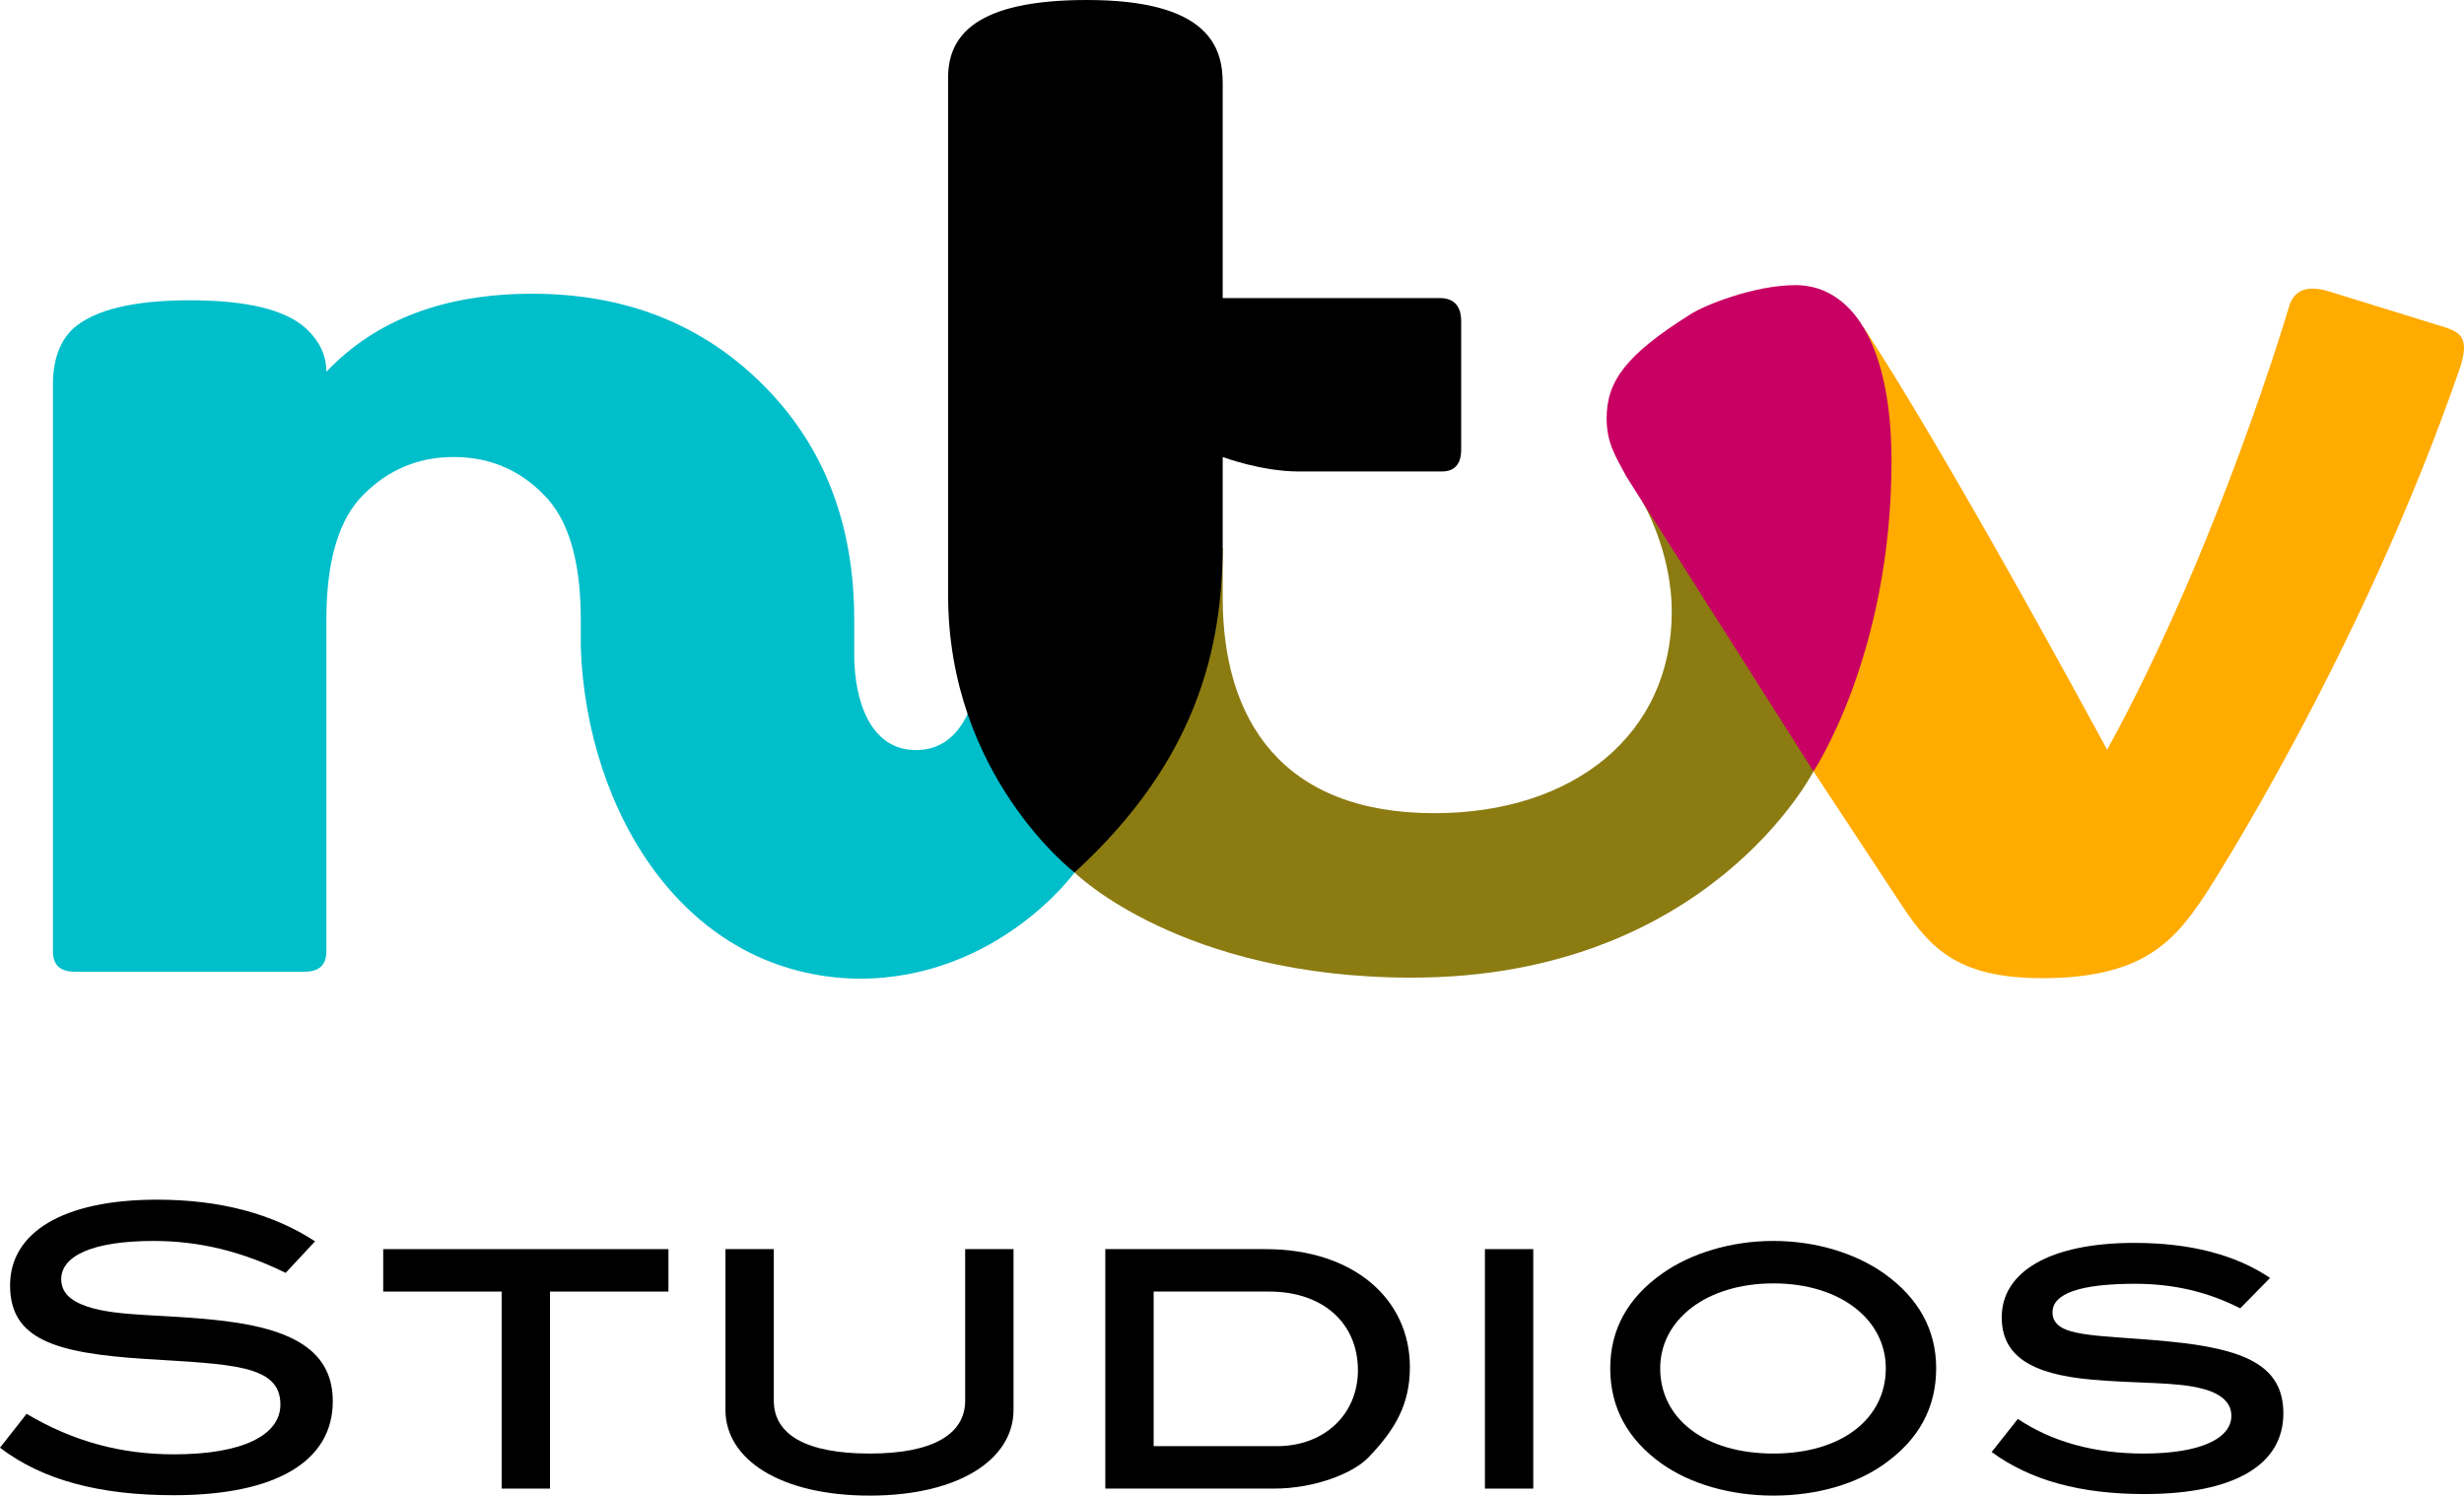
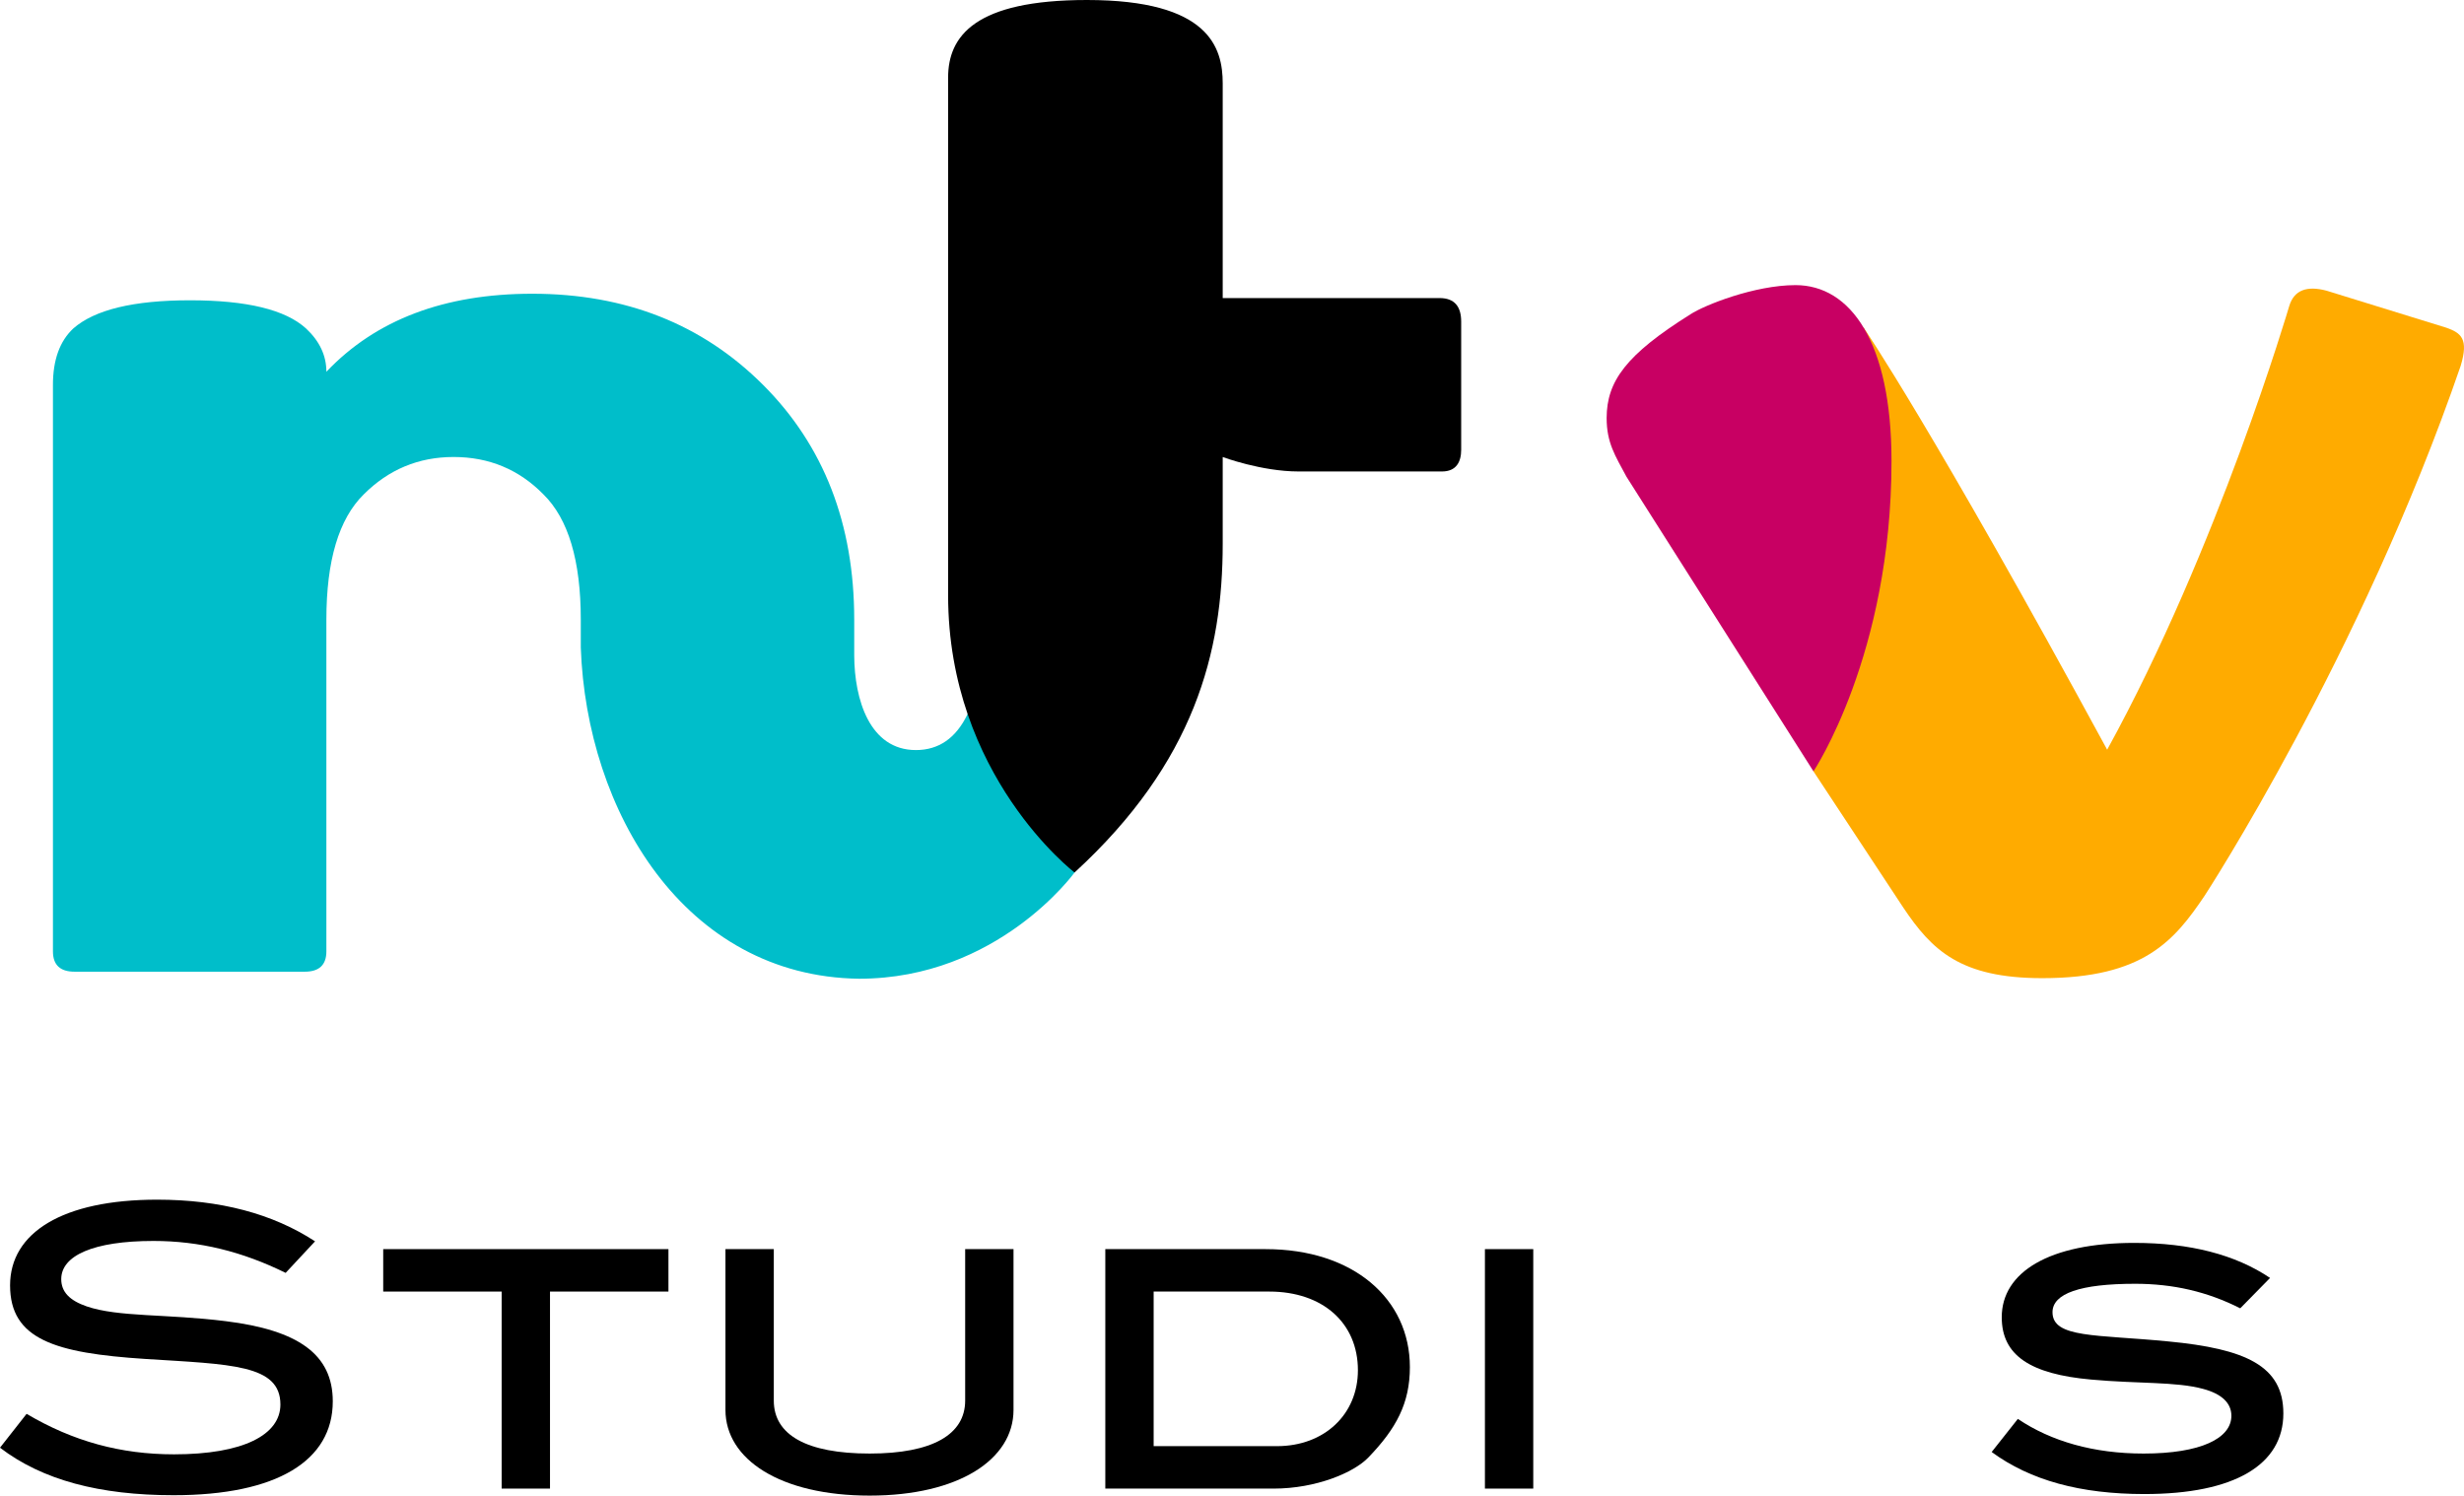
<svg xmlns="http://www.w3.org/2000/svg" xmlns:ns1="http://www.inkscape.org/namespaces/inkscape" xmlns:ns2="http://sodipodi.sourceforge.net/DTD/sodipodi-0.dtd" id="svg2" version="1.1" ns1:version="1.2.2 (732a01da63, 2022-12-09)" width="1174.265" height="712.825" ns2:docname="NTV Studios Feb 2019 remake.svg" xml:space="preserve">
  <defs id="defs6" />
  <ns2:namedview pagecolor="#ffffff" bordercolor="#666666" borderopacity="1" objecttolerance="10" gridtolerance="10" guidetolerance="10" ns1:pageopacity="0" ns1:pageshadow="2" ns1:window-width="1385" ns1:window-height="685" id="namedview4" showgrid="false" fit-margin-left="0.1" fit-margin-top="0.1" fit-margin-bottom="0.1" fit-margin-right="0.1" ns1:zoom="0.4665165" ns1:cx="569.11171" ns1:cy="454.43195" ns1:window-x="-7" ns1:window-y="254" ns1:window-maximized="0" ns1:current-layer="svg2" ns1:showpageshadow="2" ns1:pagecheckerboard="0" ns1:deskcolor="#d1d1d1">
    <ns1:grid type="xygrid" id="grid2998" empspacing="5" visible="true" enabled="true" snapvisiblegridlinesonly="true" originx="174.266" originy="-33.898" />
  </ns2:namedview>
-   <path ns2:nodetypes="ccccccccccc" ns1:connector-curvature="0" id="path3024" d="m 512.106,415.845 53.38,-137.754 17.219,-17.219 v 24.107 c 0,57.984 28.13,102.595 100.916,102.595 66.37,0 113.087,-37.598 113.087,-95.943 0,-29.656 -14.355,-53.187 -14.355,-53.187 l 75.288,37.592 6.6,91.595 c 0,0 -50.136,98.329 -191.463,98.329 -110.358,0 -160.671,-50.115 -160.671,-50.115 z" style="fill:#8c7b11;fill-opacity:1;stroke:none;stroke-width:1.722" />
  <g aria-label="n" id="text495" style="font-weight:800;font-stretch:semi-condensed;font-size:640px;font-family:Mazzard;-inkscape-font-specification:'Mazzard Ultra-Bold Semi-Condensed';fill:#00beca;fill-opacity:1;stroke:#ffff00;stroke-width:37.795;stroke-linecap:square;stroke-linejoin:round" transform="translate(174.266,-33.898)">
    <path id="path308" style="font-weight:bold;font-stretch:normal;font-family:'ITV Logo';-inkscape-font-specification:'ITV Logo Bold';fill:#00beca;fill-opacity:1;stroke:none" d="m 79.4,173.896 c -41.875,0 -74.583,12.396 -98.125,37.188 0,-7.708 -3.229,-14.583 -9.688,-20.625 -9.792,-8.958 -28.229,-13.438 -55.312,-13.438 -26.875,0 -45.417,4.479 -55.625,13.438 -6.458,6.042 -9.688,15 -9.688,26.875 v 270 c 0,6.458 3.438,9.688 10.312,9.688 h 109.687 c 6.875,0 10.312,-3.229 10.312,-9.688 v -158.125 c 0,-28.125 5.938,-48.021 17.813,-59.688 11.875,-11.875 26.146,-17.812 42.812,-17.812 16.875,0 31.146,5.938 42.812,17.812 11.875,11.667 17.813,31.563 17.813,59.688 v 13.305 c 2.711,77.809 49.269,156.745 132.617,157.859 66.183,0 102.697,-50.631 102.697,-50.631 l -4.803,-34.438 -37.217,-101.594 v 2.467 l -0.779,-2.467 v 9.605 c 0,45.692 -11.185,68.07 -32.811,68.07 -22.079,0 -29.311,-24.162 -29.393,-45.096 v -17.082 c 0,-45.625 -14.479,-82.917 -43.438,-111.875 -28.958,-28.958 -65.625,-43.438 -110,-43.438 z" ns2:nodetypes="sccscsssssscscscccccccsscsss" />
  </g>
  <path ns2:nodetypes="cccccccccccccc" ns1:connector-curvature="0" id="path3022" d="m 512.106,415.845 c 0,0 -60.268,-46.056 -60.268,-132.174 V 37.02 C 451.838,17.187 464.636,0 517.994,0 c 58.312,0 64.711,22.698 64.711,39.726 V 142.058 h 103.316 c 7.455,0 10.332,4.358 10.332,11.262 v 61.059 c 0,5.774 -2.356,10.332 -9.132,10.332 h -68.354 c -17.726,0 -36.161,-6.888 -36.161,-6.888 v 41.326 c 0,51.528 -13.315,104.161 -70.599,156.696 z" style="fill:#000000;fill-opacity:1;stroke:none;stroke-width:1.722" />
  <path ns2:nodetypes="cccccccccccc" ns1:connector-curvature="0" id="path3028" d="m 864.24,367.631 16.405,-180.244 7.412,-31.365 c 0,0 32.74,47.735 116.149,201.299 52.973,-96.318 86.756,-211.413 86.756,-211.413 2.372,-7.867 8.653,-9.772 17.745,-7.376 l 57.18,17.673 c 6.942,2.477 10.709,5.22 6.8,18.129 -47.561,138.409 -122.036,252.582 -122.036,252.582 -14.338,21.249 -28.944,39.288 -77.335,39.288 -39.041,0 -52.637,-13.297 -66.235,-33.592 z" style="fill:#ffab00;fill-opacity:1;stroke:none;stroke-width:1.722" />
  <path ns2:nodetypes="ccccccc" ns1:connector-curvature="0" id="path3026" d="M 864.24,367.631 775.099,227.17 c -5.35,-10.011 -9.427,-16.082 -9.427,-27.972 0.069,-17.476 9.15,-30.112 39.941,-49.404 6.654,-4.372 30.635,-13.904 50.065,-13.904 26.203,0 45.751,27.12 45.751,83.86 0,92.322 -37.189,147.88 -37.189,147.88 z" style="fill:#c80063;fill-opacity:1;stroke:none;stroke-width:1.722" />
  <path d="m 136.128,606.67 14.016,-15.033 c -20.16,-13.177 -45.312,-19.858 -75.264,-19.858 -45.12,0 -70.08,15.775 -70.08,40.829 0,25.797 21.504,32.292 64.32,35.076 40.896,2.598 64.512,2.598 64.512,21.714 0,14.476 -17.664,23.755 -50.688,23.755 -25.344,0 -48,-6.124 -70.272,-19.301 L 0,689.998 c 20.16,15.404 47.424,22.642 82.752,22.642 49.344,0 75.84,-16.517 75.84,-44.726 0,-22.456 -16.512,-33.962 -51.072,-38.231 -28.224,-3.526 -51.072,-1.856 -66.24,-7.052 -8.064,-2.784 -12.096,-6.867 -12.096,-12.991 0,-11.135 15.168,-18.188 43.968,-18.188 21.888,0 42.24,5.011 62.976,15.218 z" style="font-weight:bold;font-size:188.766px;font-family:'Blair ITC';-inkscape-font-specification:'Blair ITC Bold';letter-spacing:8.23px;fill:#000000;stroke-width:37.159;stroke-linecap:square;stroke-linejoin:round;fill-opacity:1" id="path3327" />
  <path d="M 318.562,615.578 V 595.349 H 182.626 v 20.229 h 56.448 v 93.907 h 23.04 v -93.907 z" style="font-weight:bold;font-size:188.766px;font-family:'Blair ITC';-inkscape-font-specification:'Blair ITC Bold';letter-spacing:8.23px;fill:#000000;stroke-width:37.159;stroke-linecap:square;stroke-linejoin:round;fill-opacity:1" id="path3329" />
  <path d="m 483.008,671.996 v -76.647 h -23.04 v 72.193 c 0,16.146 -15.552,25.24 -45.504,25.24 -30.144,0 -45.696,-8.908 -45.696,-25.24 v -72.193 h -23.04 v 76.647 c 0,23.57 26.112,40.829 68.736,40.829 42.432,0 68.544,-17.26 68.544,-40.829 z" style="font-weight:bold;font-size:188.766px;font-family:'Blair ITC';-inkscape-font-specification:'Blair ITC Bold';letter-spacing:8.23px;fill:#000000;stroke-width:37.159;stroke-linecap:square;stroke-linejoin:round;fill-opacity:1" id="path3331" />
  <path d="m 603.17,595.349 h -76.416 v 114.136 h 80.256 c 20.16,0 38.208,-7.609 45.12,-14.847 13.248,-13.733 19.776,-25.797 19.776,-43.056 0,-32.478 -26.88,-56.233 -68.736,-56.233 z m 5.376,93.907 h -58.752 v -73.678 h 55.104 c 25.536,0 42.24,15.033 42.24,37.489 0,20.971 -15.936,36.189 -38.592,36.189 z" style="font-weight:bold;font-size:188.766px;font-family:'Blair ITC';-inkscape-font-specification:'Blair ITC Bold';letter-spacing:8.23px;fill:#000000;stroke-width:37.159;stroke-linecap:square;stroke-linejoin:round;fill-opacity:1" id="path3333" />
  <path d="M 730.705,709.485 V 595.349 h -23.04 v 114.136 z" style="font-weight:bold;font-size:188.766px;font-family:'Blair ITC';-inkscape-font-specification:'Blair ITC Bold';letter-spacing:8.23px;fill:#000000;stroke-width:37.159;stroke-linecap:square;stroke-linejoin:round;fill-opacity:1" id="path3335" />
-   <path d="m 922.72,652.138 c 0,-18.373 -8.448,-33.591 -24.96,-45.283 -13.44,-9.465 -32.256,-15.404 -52.608,-15.404 -20.352,0 -39.36,5.939 -52.8,15.404 -16.704,11.692 -24.96,26.91 -24.96,45.283 0,18.744 8.256,33.962 24.768,45.654 13.248,9.279 32.064,15.033 52.992,15.033 20.928,0 39.552,-5.568 52.8,-15.033 16.512,-11.692 24.768,-26.91 24.768,-45.654 z m -24,0 c 0,23.941 -20.928,40.644 -53.568,40.644 -32.832,0 -53.952,-16.703 -53.952,-40.644 0,-23.013 21.888,-40.458 53.952,-40.458 31.872,0 53.568,17.26 53.568,40.458 z" style="font-weight:bold;font-size:188.766px;font-family:'Blair ITC';-inkscape-font-specification:'Blair ITC Bold';letter-spacing:8.23px;fill:#000000;stroke-width:37.159;stroke-linecap:square;stroke-linejoin:round;fill-opacity:1" id="path3337" />
  <path d="m 1067.63,623.558 14.208,-14.476 c -16.512,-11.135 -38.208,-16.703 -64.704,-16.703 -40.512,0 -63.168,13.919 -63.168,35.447 0,18.188 13.632,27.096 42.624,29.694 22.272,2.041 40.512,0.928 53.376,4.454 9.024,2.413 13.44,6.867 13.44,12.806 0,10.764 -14.592,18.002 -41.856,18.002 -23.616,0 -43.968,-5.753 -59.904,-16.517 l -12.48,15.775 c 18.432,13.548 42.432,20.043 72.768,20.043 43.2,0 66.24,-14.105 66.24,-38.417 0,-22.642 -17.856,-30.807 -54.912,-34.334 -34.176,-3.341 -55.104,-1.485 -55.104,-13.919 0,-8.908 13.248,-13.548 39.36,-13.548 18.048,0 34.368,3.712 50.112,11.692 z" style="font-weight:bold;font-size:188.766px;font-family:'Blair ITC';-inkscape-font-specification:'Blair ITC Bold';letter-spacing:8.23px;fill:#000000;stroke-width:37.159;stroke-linecap:square;stroke-linejoin:round;fill-opacity:1" id="path3339" />
</svg>